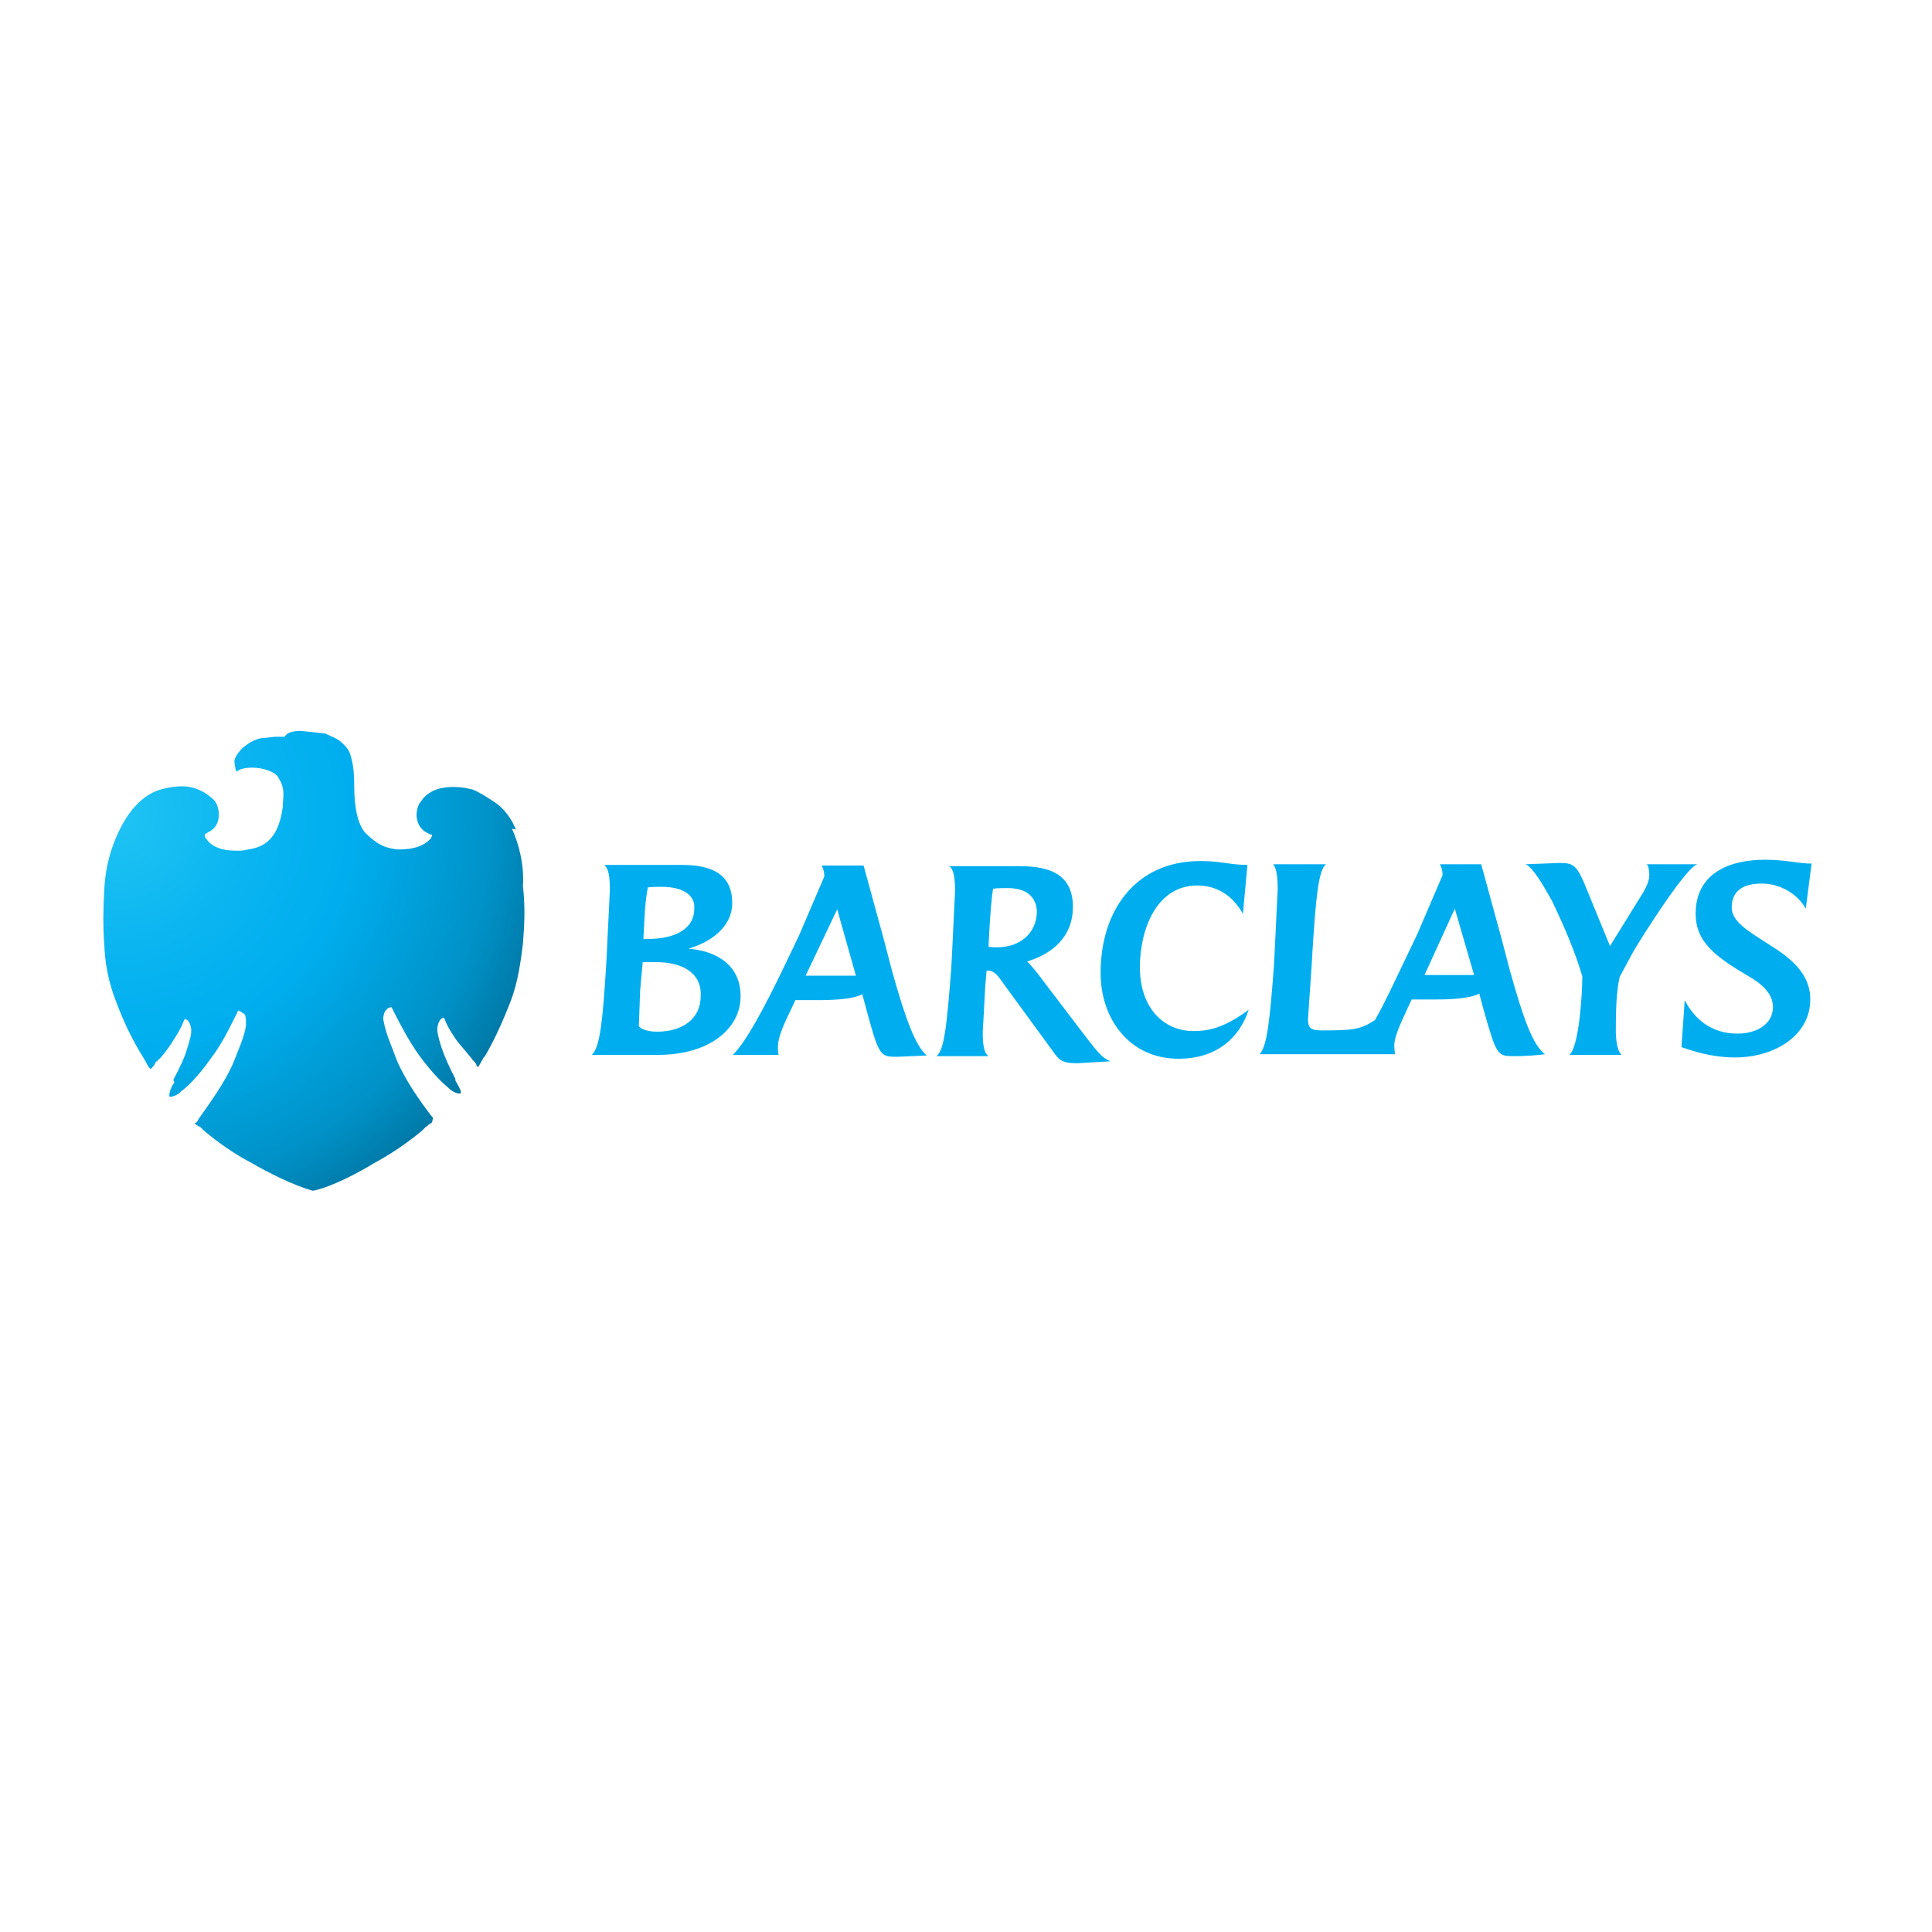
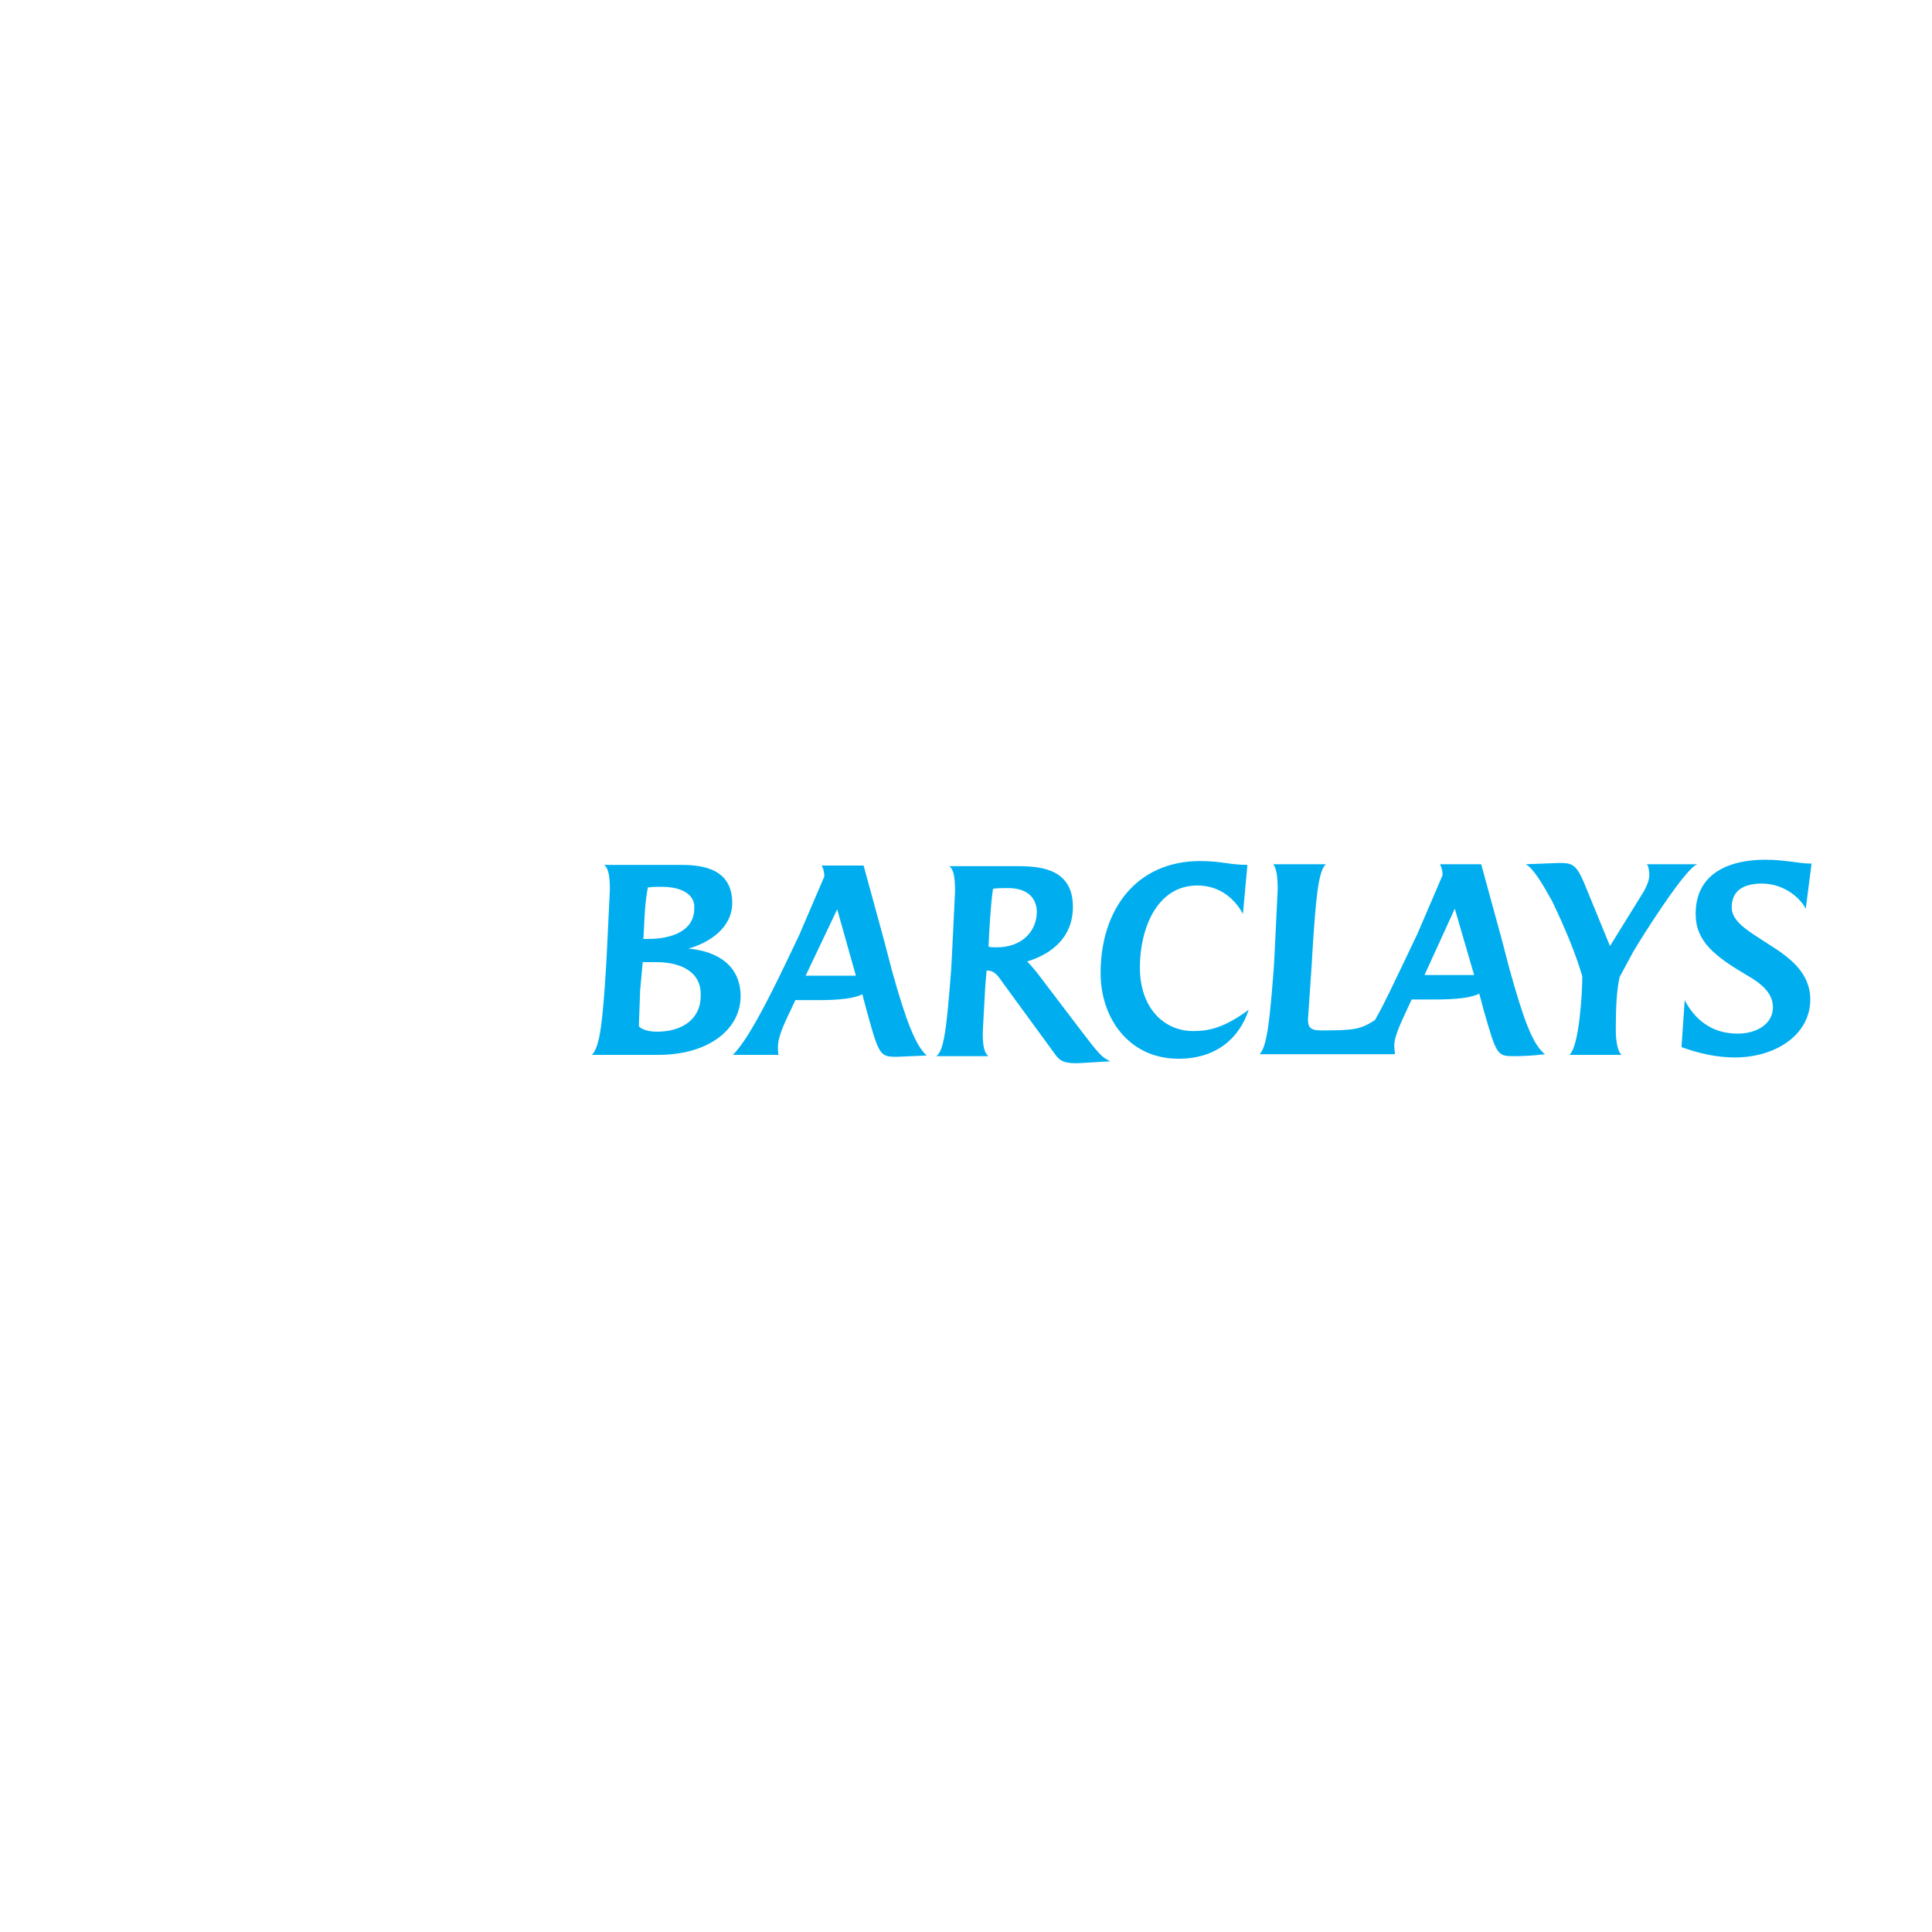
<svg xmlns="http://www.w3.org/2000/svg" version="1.1" id="Слой_1" x="0px" y="0px" viewBox="0 0 300 300" style="enable-background:new 0 0 300 300;" xml:space="preserve">
  <style type="text/css">
	.st0{fill:#00AEEF;}
	.st1{fill:url(#SVGID_1_);}
</style>
  <g>
    <path class="st0" d="M102.2,163.8H91.9c1.3-1.2,1.7-5.6,2.2-13.5l0.1-1.8l0.5-10.3c0-2.1-0.2-3.4-0.9-3.9h11.6   c2.8,0,8.3,0.1,8.3,5.9c0,3.9-3.6,6.2-6.8,7.1c4.6,0.4,8.1,2.7,8.1,7.4C115,159.7,110.2,163.8,102.2,163.8 M101.9,149.4h-2.1   l-0.4,4.4l-0.2,5.5c0,0.2,0.9,0.9,2.8,0.9c4.1,0,6.8-2.1,6.8-5.5C109,150.9,105.7,149.4,101.9,149.4 M102.7,137.7   c-0.6,0-1.3,0-2.1,0.1c-0.4,2.1-0.5,4-0.6,6.3l-0.1,1.7h0.7c3.8,0,7.2-1.3,7.2-4.7C108,139.2,106.3,137.7,102.7,137.7 M139.3,164.1   c-2.6,0-2.8-0.1-4.7-7.1l-0.7-2.6c-1.2,0.6-3.4,0.9-6.8,0.9h-3.6l-0.6,1.3c-0.6,1.3-2.1,4.1-2.1,5.9c0,0.5,0,0.9,0.1,1.3h-7.1   c2-2,4.6-6.7,8.2-14.2l2.1-4.4l3.9-9.1c0-0.6-0.1-1.1-0.4-1.7h6.5l3.2,11.7l1.2,4.6c2.2,7.9,3.7,11.7,5.4,13.2L139.3,164.1    M130,141.2l-4.9,10.3h7.8L130,141.2 M167.3,165.1c-2.2,0-2.7-0.4-3.4-1.3l-8.4-11.5c-0.6-0.9-1.2-1.6-2.2-1.6h-0.1L153,153   l-0.4,7.3c0,2,0.2,3.2,0.9,3.7h-8.1c1.2-0.9,1.6-4.4,2.3-13.5l0.1-1.8l0.5-10.3c0-2.1-0.2-3.4-0.9-3.9h10.8c3.7,0,8.4,0.6,8.4,6.3   c0,4.7-3.2,7.3-7.1,8.5c0.5,0.5,1,1.1,1.5,1.7l6,7.9c3.8,5,4,5.2,5.4,5.9C170.7,164.9,169,165,167.3,165.1 M156.5,137.9   c-0.7,0-1.6,0-2.3,0.1c-0.2,1.2-0.4,3.4-0.6,6.9l-0.1,2.1c0.4,0.1,0.9,0.1,1.3,0.1c3.7,0,6.2-2.3,6.2-5.6   C160.9,139.2,159.3,137.9,156.5,137.9 M183,164.4c-7.7,0-12.1-6.3-12.1-13.3c0-9.7,5.4-17.4,15.5-17.4c3.2,0,4.6,0.6,7.3,0.6   l-0.7,7.6c-1.5-2.7-3.9-4.4-7.1-4.4c-6.3,0-8.9,6.8-8.9,12.7c0,6.3,3.7,9.9,8.3,9.9c2.6,0,4.9-0.6,8.6-3.3   C192.4,161.3,188.8,164.4,183,164.4 M235.1,164c-2.6,0-2.7-0.1-4.7-7.1l-0.7-2.6c-1.2,0.6-3.4,0.9-6.8,0.9h-3.7l-0.6,1.3   c-0.9,2-2.1,4.3-2.1,5.9c0,0.4,0.1,0.9,0.1,1.3h-21c1.2-1.3,1.6-5.7,2.2-13.5l0.1-1.8l0.5-10.3c0-2-0.2-3.3-0.7-3.9h8.2   c-1.2,0.9-1.6,5.6-2.1,13.5l-0.1,1.8l-0.6,8.8c0,1.3,0.5,1.7,2,1.7c5,0,6.1-0.1,8.4-1.6c1.5-2.6,2.9-5.7,4.5-9l2.1-4.4l3.9-9.1   c0-0.6-0.1-1.1-0.4-1.7h6.4l3.2,11.7l1.2,4.6c2.2,7.9,3.6,11.7,5.5,13.2C238.3,163.9,236.7,164,235.1,164 M225.9,141.1l-4.7,10.3   h7.7L225.9,141.1 M253.6,147.8l-2.1,3.9c-0.5,2.2-0.6,5.1-0.6,8.3c0,1.3,0.2,3.2,0.9,3.8h-8.1c1.5-1.3,2-9.5,2-12.2   c-1.1-3.7-2.6-7.3-4.7-11.7c-1.5-2.7-3-5.2-4.1-5.7l5.2-0.2c2,0,2.6,0.2,3.8,2.9l4.1,10l5.2-8.4c0.4-0.7,0.9-1.7,0.9-2.6   c0-0.6-0.1-1.5-0.4-1.7h7.9C261.9,134.5,255,145.4,253.6,147.8 M280.4,141.1c-1.2-2.2-3.9-3.9-6.8-3.9c-2.6,0-4.7,0.9-4.7,3.7   c0,2.3,2.8,3.8,5.7,5.7c3.2,2,6.5,4.4,6.5,8.6c0,5.5-5.4,9-11.7,9c-2.6,0-5.2-0.5-8.3-1.6l0.5-7.3c1.5,2.9,4.1,5.2,8.2,5.2   c3,0,5.5-1.5,5.5-4.1c0-2.2-1.8-3.7-4.1-5c-4.9-2.9-7.9-5.2-7.9-9.5c0-6.3,5.2-8.4,10.8-8.4c3.2,0,5.2,0.6,7.2,0.6L280.4,141.1z" />
    <radialGradient id="SVGID_1_" cx="-593.252" cy="-724.243" r="1.122" gradientTransform="matrix(65.199 0 0 65.199 38697.664 47346.148)" gradientUnits="userSpaceOnUse">
      <stop offset="0" style="stop-color:#20C4F4" />
      <stop offset="0.305" style="stop-color:#09B4F0" />
      <stop offset="0.5" style="stop-color:#00AEEF" />
      <stop offset="0.8" style="stop-color:#0092C8" />
      <stop offset="1" style="stop-color:#006E98" />
    </radialGradient>
-     <path class="st1" d="M80.1,128.8c-0.6-1.5-1.7-3.3-3.7-4.5c-0.9-0.6-2-1.3-3-1.7c-0.9-0.2-1.7-0.4-2.8-0.4h-0.2   c-1.3,0-3.7,0.2-5,2.2c-0.6,0.6-0.9,2-0.6,3c0.2,0.9,0.9,1.7,1.7,2c0.2,0.2,0.4,0.2,0.6,0.2c0,0.2-0.2,0.6-0.2,0.6   c-0.6,0.6-1.7,1.7-5,1.7h-0.2c-1.7-0.2-3-0.6-5-2.6c-1.1-1.3-1.7-3.7-1.7-7.4c0-2-0.2-3.5-0.6-4.7c-0.2-0.9-1.1-1.7-1.7-2.2   c-0.6-0.4-1.1-0.6-2.2-1.1l-3.7-0.4c-1.3,0-2.2,0.2-2.6,0.9h-1.3c-0.6,0-1.5,0.2-2.2,0.2c-1.3,0.2-2.2,0.9-3,1.5   c-0.2,0.2-1.1,1.1-1.3,2c0,0.6,0.2,1.3,0.2,1.5l0.2,0.2c0.4-0.4,1.3-0.6,2.4-0.6c1.5,0,3.7,0.6,4.1,1.7c1.1,1.7,0.6,3,0.6,4.5   c-0.6,4.1-2.2,6.1-5.4,6.5c-0.6,0.2-1.3,0.2-1.7,0.2c-2.4,0-4.1-0.6-5-2.2v-0.4c0,0,0.2,0,0.4-0.2c0.9-0.4,1.5-1.1,1.7-2   c0.2-1.1,0-2.2-0.6-3c-1.3-1.3-3-2.2-5-2.2c-1.3,0-2.2,0.2-3,0.4c-2.6,0.6-5,2.8-6.7,6.3c-1.3,2.6-2.2,5.6-2.4,9.1   c-0.2,3.5-0.2,6.3,0,8.9c0.2,4.3,1.1,6.9,2.2,9.7c1.1,2.8,2.4,5.4,3.9,7.8c0.4,0.6,0.6,1.3,1.1,1.7l0.2-0.2   c0.2-0.2,0.4-0.4,0.6-0.9c0.9-0.6,2.4-2.8,2.8-3.5c0.4-0.6,1.1-1.7,1.5-2.8l0.2-0.4l0.4,0.2c0.4,0.4,0.6,1.1,0.6,1.7   c0,0.6-0.2,1.3-0.6,2.6c-0.4,1.5-1.3,3.3-2.2,5c0.2,0.2,0.2,0.6,0,0.6c-0.6,1.1-0.6,1.5-0.6,2h0.2c0.2,0,1.1-0.2,1.7-0.9   c0.6-0.4,2.4-2,4.5-5c1.7-2.2,2.8-4.5,4.1-7.1l0.2-0.4l0.4,0.2c0.2,0.2,0.4,0.2,0.6,0.4c0.2,0.4,0.2,1.1,0.2,1.7   c-0.2,1.7-1.3,4.1-2,5.9c-1.3,3-3.7,6.3-5.4,8.7c-0.1,0.3-0.3,0.6-0.6,0.6c0.2,0.2,0.4,0.4,0.9,0.6l0.6,0.6c2.3,1.9,4.7,3.6,7.4,5   c2.2,1.3,6.5,3.5,9.5,4.3c3-0.6,7.4-3,9.5-4.3c2.6-1.4,5.1-3.1,7.4-5l0.6-0.6c0.4-0.2,0.6-0.6,0.9-0.6c0.2-0.4,0.2-0.6,0.2-0.9   l-0.2-0.2c-1.7-2.2-4.1-5.6-5.4-8.7c-0.6-1.7-1.7-4.1-2-5.9c-0.2-0.6,0-1.3,0.2-1.7l0.4-0.4c0.2-0.2,0.6-0.2,0.6-0.2l0.2,0.4   c1.3,2.6,2.6,5,4.1,7.1c2.2,3,3.9,4.5,4.5,5c0.6,0.6,1.3,0.9,1.7,0.9h0.2c0.2-0.2,0-0.6-0.6-1.7c-0.2-0.2-0.2-0.4-0.2-0.6   c-0.9-1.7-1.7-3.5-2.2-5c-0.4-1.3-0.6-2.2-0.6-2.6c0-0.6,0.2-1.3,0.6-1.7l0.4-0.2l0.2,0.4c0.4,1.1,1.3,2.4,1.7,3   c0.4,0.6,2.2,2.6,2.6,3.2c0.4,0.4,0.6,0.6,0.6,0.9l0.2,0.2c0.2-0.2,0.4-0.6,0.9-1.5l0.2-0.2c1.3-2.2,2.6-5,3.7-7.8   c1.1-2.6,1.7-5.4,2.2-9.7c0.2-2.6,0.4-5.4,0-8.9c0.2-3.3-0.6-6.5-1.7-8.9L80.1,128.8z" />
  </g>
</svg>